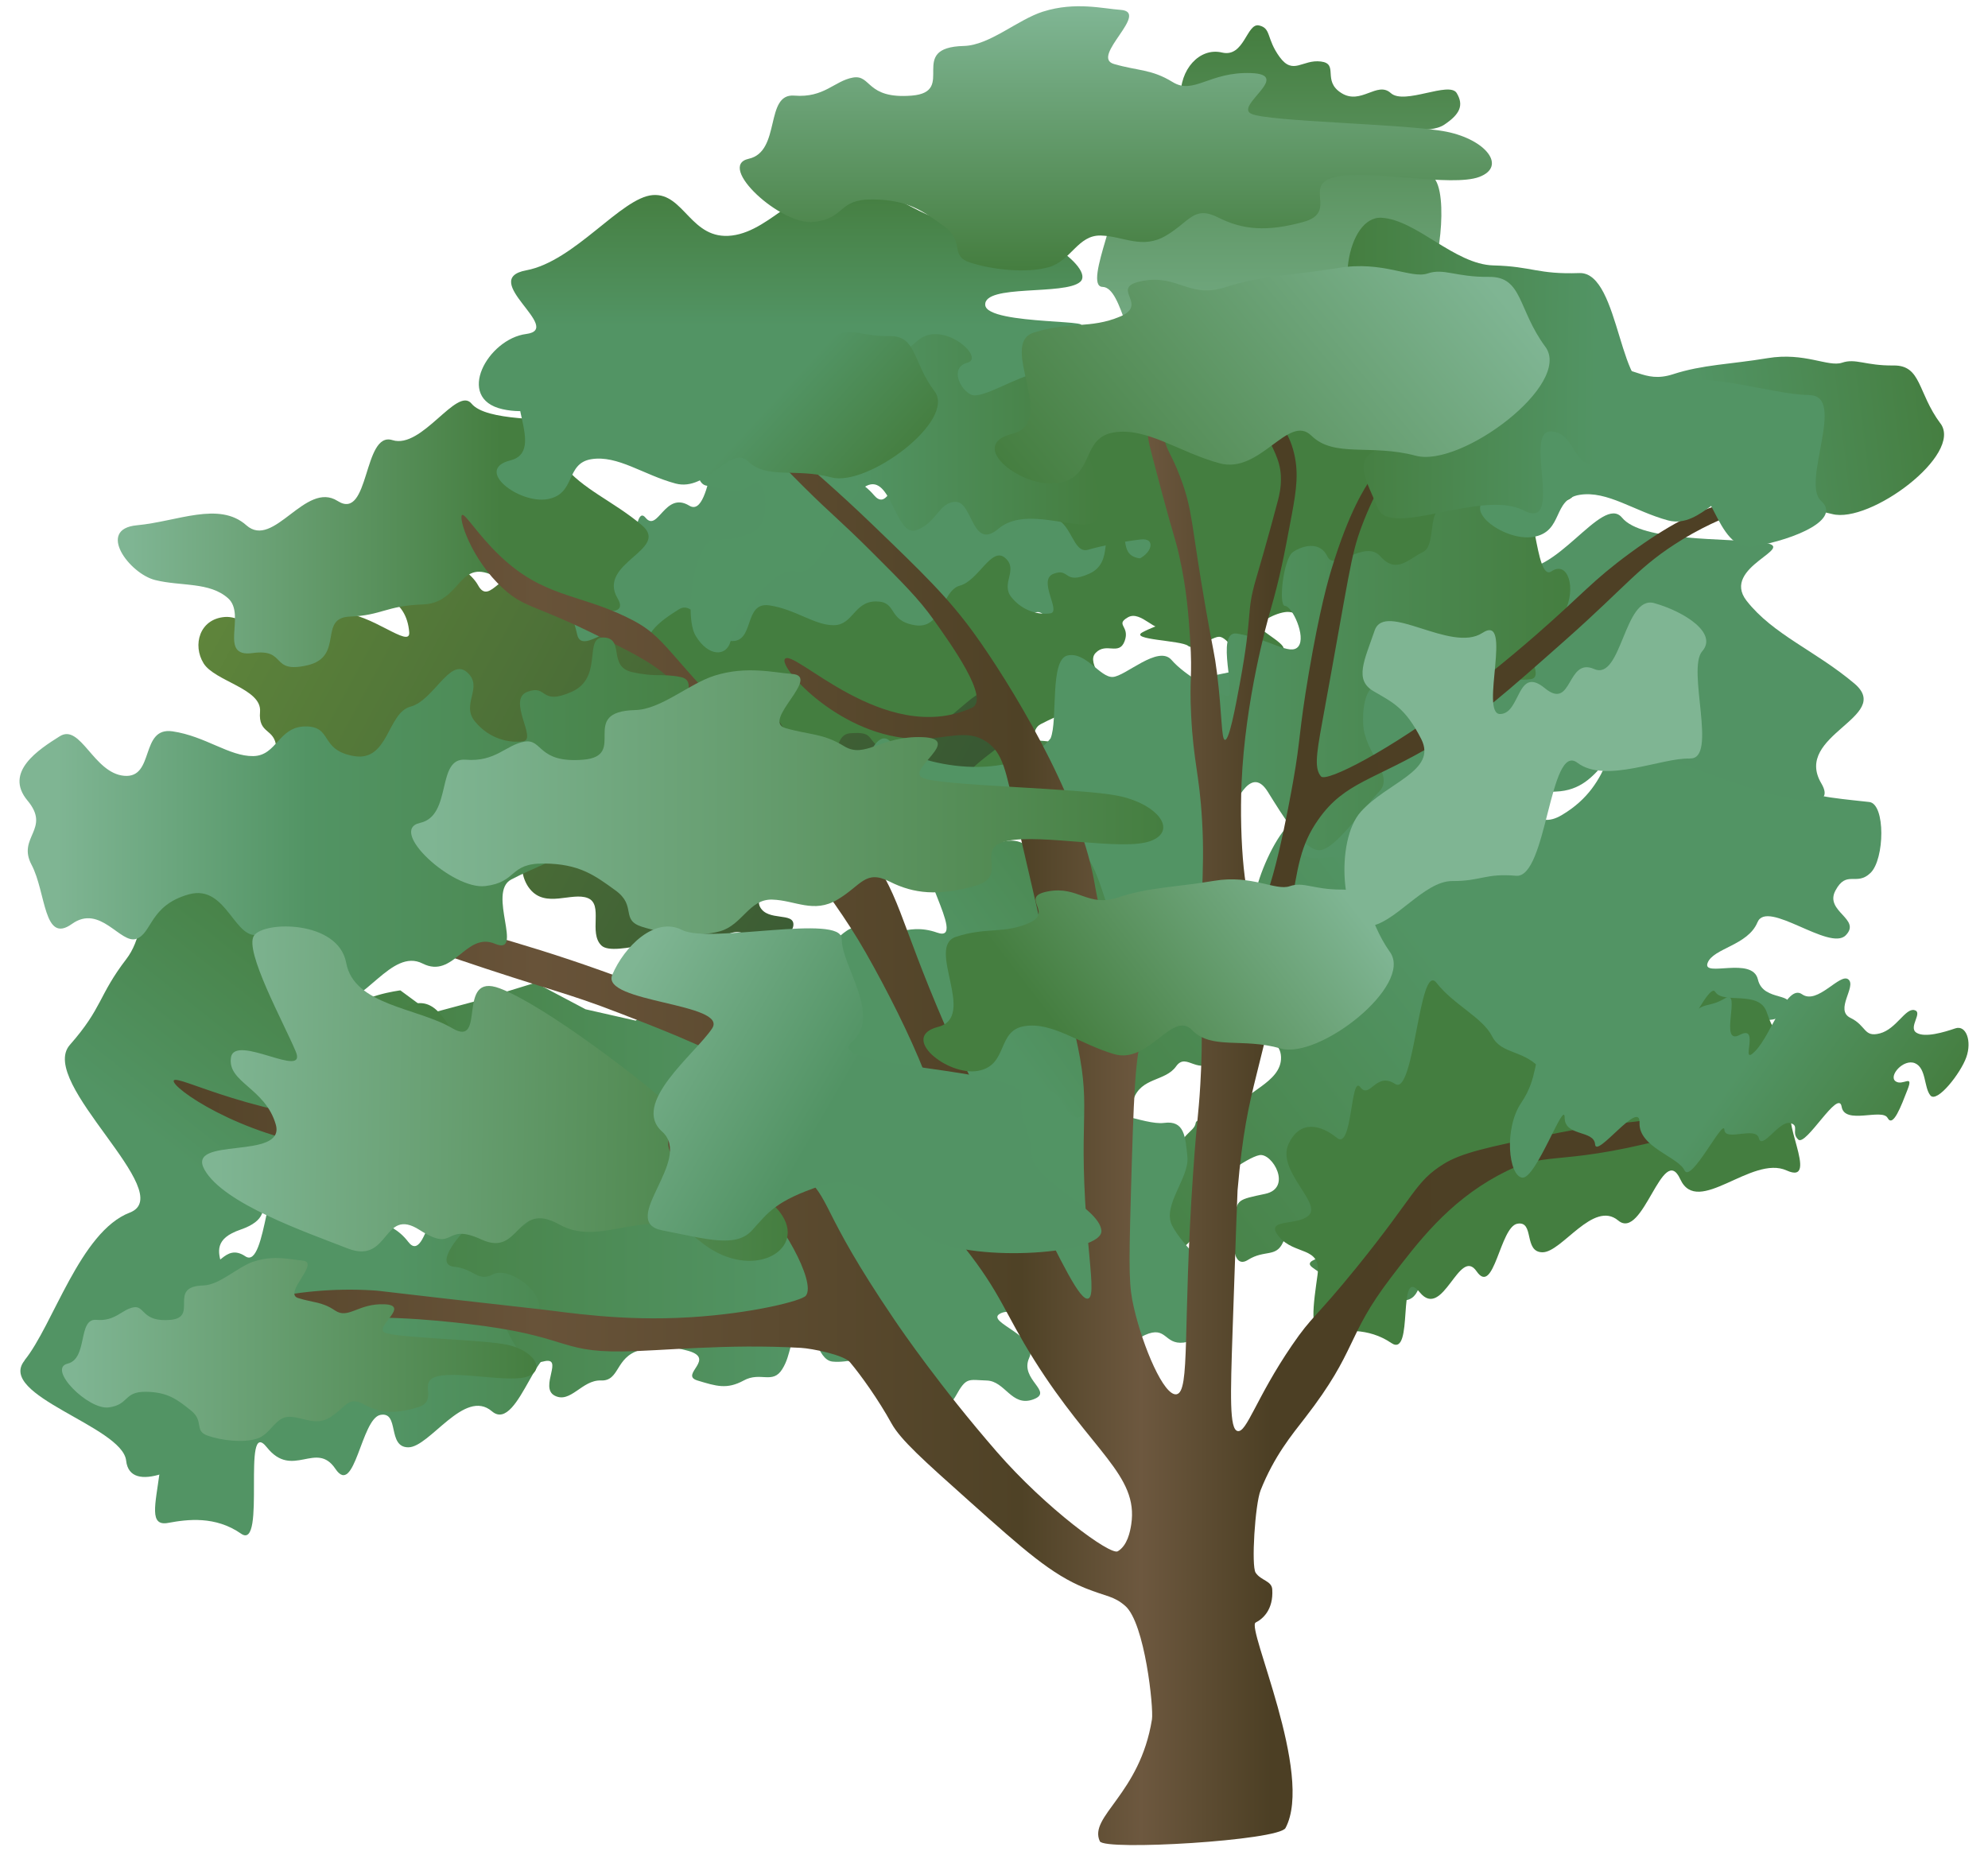
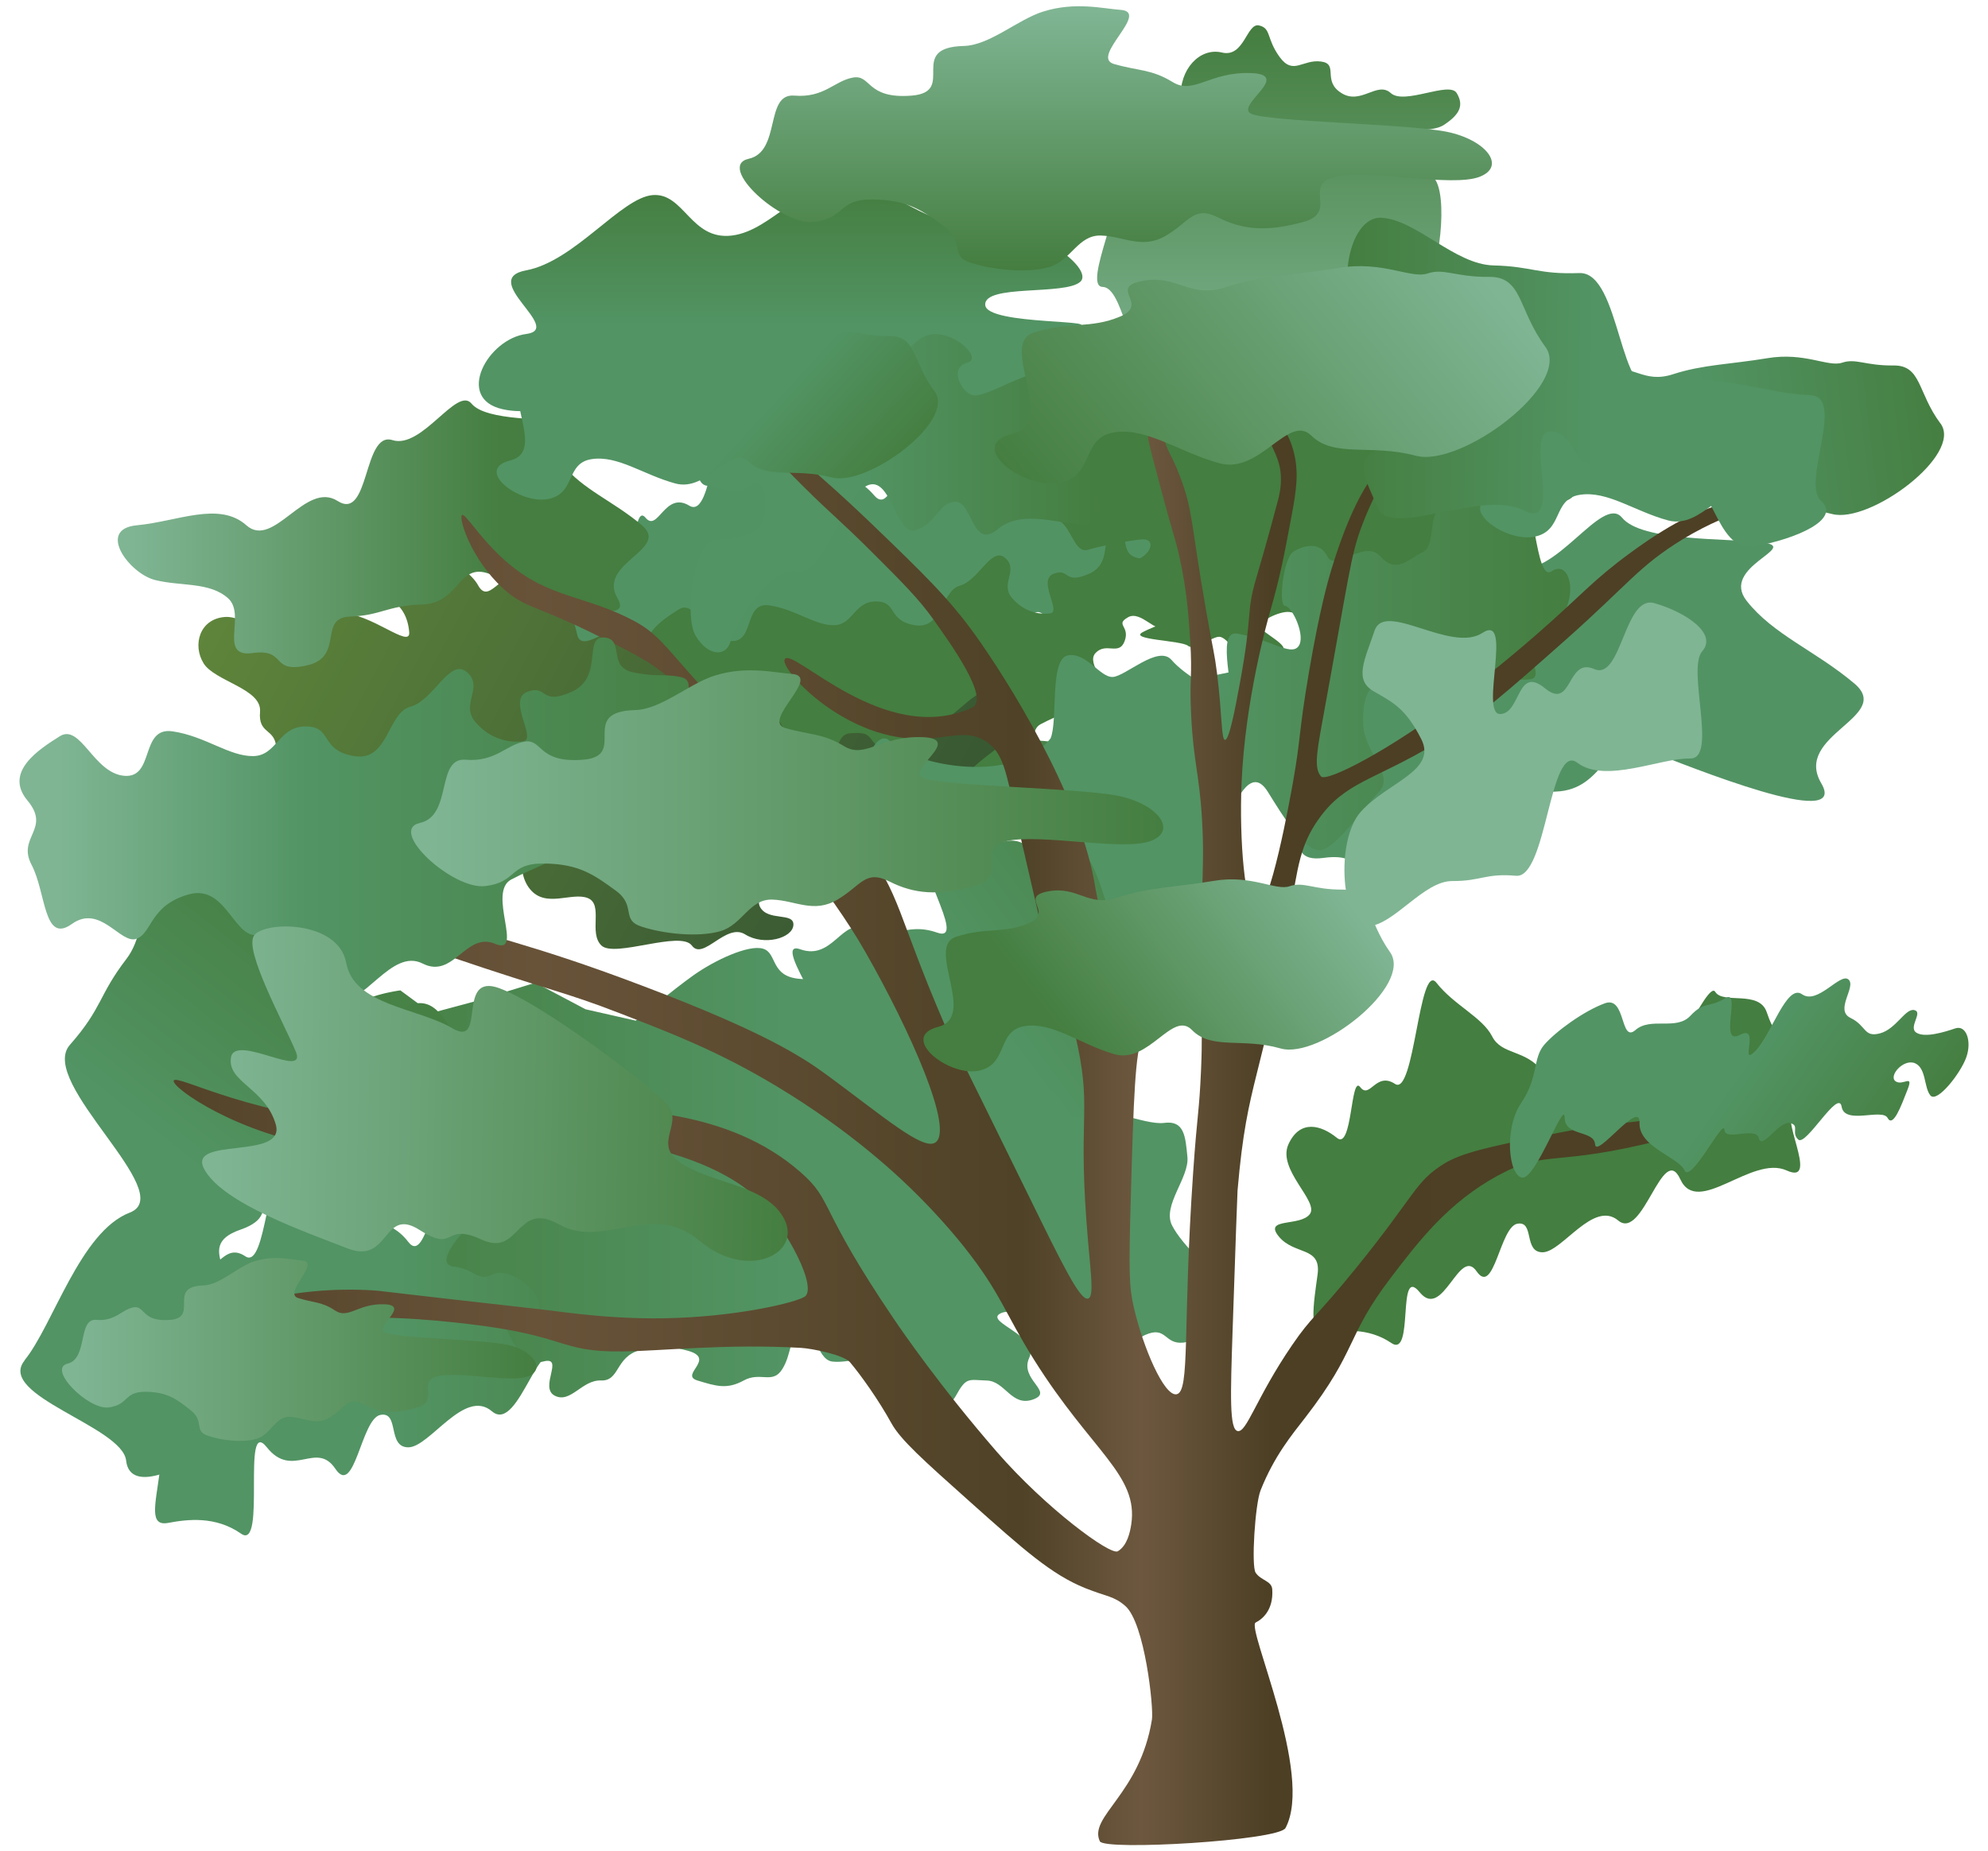
<svg xmlns="http://www.w3.org/2000/svg" xmlns:ns1="https://ian.umces.edu/media-library/" x="0px" y="0px" width="510px" height="475px" viewBox="0 0 510 475" xml:space="preserve">
  <title>Quercus bicolor (Swamp White Oak)</title>
  <desc>
    <ns1:title>Quercus bicolor (Swamp White Oak)</ns1:title>
    <ns1:descr>
      <p>An illustration of a Swamp White Oak (Quercus bicolor).</p>
    </ns1:descr>
    <ns1:scene>
      <ns1:contains>symbol, vector, oak, quercus, bicolor, swamp, white, oak, tree, fagaceae, plantae</ns1:contains>
      <ns1:when>2022-02-09</ns1:when>
    </ns1:scene>
  </desc>
  <linearGradient id="ian_symbols_765876776c1ee134a535c7b67215d22c" gradientUnits="userSpaceOnUse" x1="1116.206" y1="2011.337" x2="1559.073" y2="2011.337" gradientTransform="matrix(-0.417 0.324 -0.318 -0.41 1567.439 646.2)">
    <stop offset="0.482" style="stop-color:#529464" />
    <stop offset="1" style="stop-color:#457E40" />
  </linearGradient>
-   <path fill="url(#ian_symbols_765876776c1ee134a535c7b67215d22c)" d="M269.78,297.08c-3.89,2.78-11.15-2.87-11.46-8.33c-0.32-5.47,7.37-13.09,7.37-13.09l9.83-0.25 l6.81-8.97l9.54-13.55l14.34-2.5l11.96-5.58c0,0,2.71-12.11,4.59-18.32c1.87-6.2,6.24-14.87,9.92-16.29 c3.66-1.42,5.85,4.79,12.58,0.08c6.74-4.73,9.45,0.51,17.29-3.57c7.83-4.06,5.63-12.22,10.49-15.52c4.86-3.3,10.7,7.13,15.61,8.8 c4.9,1.68-7.64,4.58-2.14,5.35c5.51,0.76,7.34,7.84,14.19,3.76c6.86-4.08,9.65-9.21,11.7-14c2.05-4.76,9.88,3.8,11.4-1.46 c1.52-5.24,13.97-7.48,17.61-11.19c3.66-3.7,6.41-0.59,10.06,3.27c3.65,3.87,2.5,13.78,7.59,16.26c5.12,2.47,16.29,3.28,20.49,3.79 c4.18,0.51,3.94,14.68,0.31,18.19c-3.61,3.51-6.12-0.87-9,4.53c-2.88,5.4,6.8,7.27,2.63,11.49c-4.15,4.19-20.16-9.34-22.63-3.35 c-2.47,5.98-11.41,6.64-12.8,10.45c-1.4,3.82,11.51-1.82,12.91,4.22c1.4,6.04,10.48,2.88,7.33,7.84c-3.16,4.96-8.52,0.64-12.36,3.44 c-3.83,2.78-4.73,2.43-3.87,7.93c0.86,5.49-4.53,6.25-10.17,7.89c-5.65,1.63-3.67-6.03-9.27-3.88c-5.6,2.13-7.29,6.23-10.95,8.49 c-3.65,2.25-9.59-5.19-11.03-1.3c-1.43,3.9,1.57,6.04,2.04,10.72c0.49,4.68-4.07,3.86-6.03,8.37c-1.96,4.5-4.67,5.48-9.38,7.28 c-4.72,1.79,0.75-7.86-7.11-4.32c-7.85,3.53-5.53,1.99-9.38,7.27c-3.85,5.29,0.9,9.37-3.06,12.21c-3.96,2.82-2.48,9.53-6.99,10.35 c-4.52,0.83-4.17-9.75-7.71-5.09c-3.55,4.67-12.6-0.5-16.35-3.31c-3.75-2.81,9.72-2.72,7.23-6.83c-2.49-4.11-12.94-3.63-14.76,0.36 c-1.8,4-4.71,1.83-9,4.53c-4.31,2.71-4.09-6.25-3.43-10.87c0.67-4.61,0.75-4.58,7.83-6.07c7.07-1.49,1.86-10.57-1.45-9.94 c-3.3,0.62-11.88,7.07-14.67,10.15c-2.8,3.07,0.85,4.31-2.09,10.22c-2.95,5.93-8.31,3.59-13.11,8.94c-4.8,5.34-8.97-4.67-12.39-1.46 c-3.44,3.21-8.31-3.4-8.53-9.38c-0.22-5.98,6.04-1.77,7.04-5.46c0.99-3.69,9.26,1.52,12.55-4.8c3.29-6.34,11.67-3.66,10.96-8.5 c-0.73-4.84,3.58-5.59,3.87-7.92c0.29-2.32,10.32,0.7,10.99-3.6c0.66-4.31,11.18-6.63,10.91-13.39c-0.26-6.75-10.96-5.08-16.12,0.2 c-5.16,5.29-8.03-1.69-10.8,2.23c-2.78,3.92-8.97,2.75-10.94,8.48c-2,5.74-9.02,1.86-12.56,4.82c-3.5,2.92-4.46,7.37-8.35,10.16 L269.78,297.08z" />
  <linearGradient id="ian_symbols_6195dc710ef50d143d425a0b658bafac" gradientUnits="userSpaceOnUse" x1="1072.88" y1="2169.031" x2="1072.88" y2="2639.013" gradientTransform="matrix(0.199 0 0 -0.145 -13.35 431.068)">
    <stop offset="0.482" style="stop-color:#529464" />
    <stop offset="1" style="stop-color:#457E40" />
  </linearGradient>
  <path fill="url(#ian_symbols_6195dc710ef50d143d425a0b658bafac)" d="M134.99,69.36c12.47-2.33,24.39-18.7,32.48-19.31c8.07-0.61,9.76,11.69,20.32,10.38 c10.49-1.29,18.28-14.73,30.43-13.34c12.18,1.37,19.41,11.57,32.5,10.38c13.1-1.18,30.33,11.32,26.4,14.84 c-3.94,3.53-24.74,0.53-24.37,5.94c0.37,5.41,33.61,3.53,22.34,5.95c-11.27,2.39,9.81,20.54-4.05,19.31 c-13.89-1.27-5.44,11.3-24.37,11.87c-18.98,0.55-2.74-17.62-12.19-17.82c-9.43-0.22-11.16,11.2-26.39,10.39 c-15.25-0.81-2.64-12.21-16.26-13.37c-13.64-1.14-16.52,5.16-30.45,4.45c-13.92-0.7-20.3,8.68-32.48,5.95 c-12.23-2.75-3.76-18.03,6.09-19.29c9.85-1.28-12.46-14.05,0.04-16.34L134.99,69.36z" />
  <path fill="#529364" d="M303.38,118.06c5.74,7.75,9.68,21.39,2.81,20.52c-6.89-0.87,4,17.57-7.3,12.84 c-11.31-4.73-24.06,19.94-29.85,8.27c-5.8-11.65-11.68,19.29-19.78,13.02c-8.11-6.27-17.97,10.06-24.21,10.15 c-6.23,0.09-2.65-9.76-8.24-8.68c-5.6,1.06-7.16,22.63-12.9,14.88c-5.73-7.75-12.42,3.12-20.06-5.59c-7.61-8.69,0.42,28.4-7.13,23.6 c-7.57-4.77-15.67-3.67-21.28-2.62c-5.6,1.07-3.81-4.84-2.69-13.64c1.12-8.84-7.58-5.77-12.67-11.57c-5.07-5.81,6.83-3.05,9.89-7.01 c3.06-3.97-10.82-13.55-7.19-21.44c3.63-7.88,10.44-12.04,15.49-8.21c5.05,3.83,4.15-13.61,7.34-9.75 c3.18,3.88,4.93-6.92,11.22-3.09c6.3,3.81,5.85-25.55,11.57-18.8c5.71,6.77,16.23-0.24,19.43,5.6c3.21,5.82,10.68,3.76,16.39,10.52 c5.73,6.77,7.2-19.69,13.53-13.92c6.33,5.79,21.91,3.6,23.88,10.43c1.98,6.83,15.23-25.7,17.78-21.81 c2.56,3.87,8.82,4.77,11.41,11.57c2.59,6.85,6.81-2.98,12.55,4.75L303.38,118.06z" />
  <path fill="#447E40" d="M410.06,97.13c3.2-1.42,3.09-4.92,3.09-4.92l-4.91-6.97l-13.72,2.17l-9.64,2.34l3.08-4.92l-0.29-5.34 c0,0-3.3-2.35-6.93-1.35c-3.63,1.01-6.12,2.14-9.67,4.54c-3.53,2.39-6.25,2.17-10,3.56c-3.75,1.4-5.77-2.04-11.05,0.66 c-5.28,2.7-15.53,2.92-19.3,6.87c-3.76,3.95-12.57,5.09-17.33,5.63c-4.76,0.54-5.16-3.96-9.59-2.03c-4.42,1.92-8.71,3.93-12.2,8.7 c-3.5,4.78-14.35,4.52-16.3,8.54c-1.93,4-6.23,4.77-3.99,6.87c2.23,2.1-6.64,11.22-1.56,11.46c5.1,0.23,5.35,9.25,9.33,8.12 c3.99-1.13,9.5-2.19,13.56-2.65c4.06-0.47,2.92,3.84-1.3,5.36c-4.23,1.54-6.68,7.22-5.62,9.1c1.05,1.88,7.46,0.53,9.6-0.16 c2.15-0.68,0.65,2.26,5.16,0.89c4.5-1.37,5.35,1.93,3.7,3.59c-1.66,1.66-7.57,3.11-11.09,5.04c-3.53,1.93,9.92,2.05,11.7,3.47 c1.77,1.41,6.08-2.4,8.03-2.32c1.96,0.08,4.55,4.62,6.16,5.98c1.62,1.37,6.6-1.39,9.64-2.35c3.05-0.95-5.22-4.93-5.45-6.23 c-0.23-1.31,4.93-3.99,7.52-3.77c2.6,0.22,5.05,2.91,7.11,1.83c2.05-1.08,4.18-4.12,3.62-5.66c-0.56-1.53,1.77-2.9,4.31-3.71 c2.55-0.82,1.78,5.17,6.2,3.79c4.41-1.37,8.41-0.59,11.21-0.17c2.79,0.41,4.17-0.74,6.43-2.29c2.27-1.56-0.88-3.7,1.66-4.41 c2.54-0.71,5.61,0.78,7.09,1.83c1.49,1.05,1.76,0.3,4.13-2.01c2.35-2.31-0.78-9.63-3.1-8.71c-2.33,0.92-5.75,0.46-3.72-1.39 c2.03-1.86,4.41-1.48,7.67-1.1c3.25,0.38,8.5-2.41,10.72-3.82c2.21-1.4,0.49-4.69,2.19-5.15c1.71-0.46,3.56,3,5.67,2.35 c2.11-0.65,2.6-2.87,4.31-3.72c1.71-0.85,0.04-6.04-3.5-5.3c-3.54,0.75-5.05,2.29-5.35,0.82c-0.28-1.48,3.85-3.81,5.24-5.68 c1.38-1.86,9.53-2.73,11.78-3.11c2.25-0.37,5.5-7.92,1.68-6.59c-3.82,1.33-1.06-4.41-4.93-4.78c-3.85-0.38-13.8,2.67-17.13,3.92 c-3.32,1.25-1.15,2.92-4.14,4.2c-2.98,1.28-7.07,1.18-10.7,1.63c-3.64,0.46-1.71-4.8-6.18-3.8c-4.49,1.01-3.9-0.25-6.58-0.38 c-2.68-0.13,4.4-1.55,7.15-2.55c2.75-0.99-1.23-3.96,2.2-5.14c3.43-1.18,6.04,0.42,8.52,1.32c2.48,0.9,5.8-0.58,8.39-1.35 c2.57-0.77,0.71-2.25,3.59-3.46c2.89-1.22,1.09,3.12,5.5,1.85c4.43-1.25,5.16,2.27,8.36,0.86L410.06,97.13z" />
  <linearGradient id="ian_symbols_398f25bd58f07a944dd377196c491825" gradientUnits="userSpaceOnUse" x1="1074.653" y1="1001.17" x2="1309.378" y2="1001.17" gradientTransform="matrix(0.644 0 0 -1.082 -663.173 1428.16)">
    <stop offset="0.482" style="stop-color:#529464" />
    <stop offset="1" style="stop-color:#457E40" />
  </linearGradient>
  <path fill="url(#ian_symbols_398f25bd58f07a944dd377196c491825)" d="M174.59,311.27c4.96,7.39,8.25,20.34,2.2,19.4c-6.05-0.92,3.31,16.63-6.6,12.02 c-9.9-4.63-21.44,18.47-26.4,7.4c-4.96-11.09-10.54,18.05-17.59,12.01c-7.05-6.04-15.96,9.24-21.45,9.24 c-5.49,0-2.19-9.24-7.15-8.32c-4.95,0.92-6.6,21.24-11.55,13.85c-4.94-7.38-10.99,2.77-17.6-5.54c-6.6-8.32,0,26.79-6.6,22.17 c-6.59-4.6-13.75-3.69-18.7-2.77c-4.95,0.94-3.3-4.61-2.2-12.93c1.1-8.32-6.6-5.55-11-11.09c-4.4-5.56,6.05-2.78,8.8-6.48 c2.75-3.69-9.34-12.95-6.04-20.34c3.29-7.38,9.35-5.53,13.75-1.85c4.4,3.7,3.84-18.47,6.59-14.79c2.75,3.7,4.41-4.62,9.9-0.91 c5.5,3.69,5.51-25.88,10.46-19.42c4.94,6.47,14.3,0.02,17.04,5.57c2.75,5.53,9.36,3.69,14.29,10.15c4.95,6.47,6.6-18.47,12.1-12.93 c5.5,5.54,19.25,3.69,20.9,10.16c1.65,6.48,13.75-24.02,15.94-20.33c2.21,3.7,7.69,4.63,9.9,11.09c2.21,6.5,6.07-2.75,11.01,4.65 L174.59,311.27z" />
  <path fill="#447E40" d="M458.93,268.33c4.49,6.52,7.47,17.94,1.99,17.11c-5.48-0.81,6.39,18.93-2.57,14.87 c-8.96-4.08-22.8,12.02-27.29,2.25c-4.49-9.78-9.54,15.92-15.92,10.59c-6.38-5.33-14.44,8.15-19.41,8.15 c-4.97,0-1.99-8.15-6.47-7.33c-4.48,0.81-5.97,18.73-10.45,12.22c-4.47-6.51-8.62,12.7-14.6,5.37c-5.97-7.33-1.32,17.09-7.29,13.01 c-5.97-4.05-12.44-3.26-16.92-2.44c-4.48,0.83-2.99-7.78-1.99-15.12c1-7.33-5.97-4.89-9.96-9.78c-3.98-4.9,5.47-2.45,7.96-5.71 c2.49-3.25-8.45-11.42-5.47-17.94c2.98-6.51,8.46-4.88,12.44-1.63c3.98,3.27,3.48-16.29,5.96-13.04c2.49,3.26,3.99-4.07,8.96-0.8 c4.98,3.26,6.15-31.64,10.62-25.94c4.47,5.71,11.78,8.83,14.27,13.73c2.49,4.87,8.47,3.25,12.94,8.95 c4.48,5.71,5.98-16.29,10.95-11.41c4.98,4.89,17.42,3.25,18.91,8.96c1.49,5.71,12.44-21.19,14.43-17.93c2,3.27,11.21-0.52,13.2,5.18 c2,5.74,1.25,2.18,5.72,8.7L458.93,268.33z" />
  <linearGradient id="ian_symbols_f1e6ed21facc8ad40d8b74cbc0b39a29" gradientUnits="userSpaceOnUse" x1="922.852" y1="1762.151" x2="1189.286" y2="1743.307" gradientTransform="matrix(0.423 -0.333 -0.677 -0.861 997.964 2123.48)">
    <stop offset="0.482" style="stop-color:#529464" />
    <stop offset="1" style="stop-color:#457E40" />
  </linearGradient>
  <path fill="url(#ian_symbols_f1e6ed21facc8ad40d8b74cbc0b39a29)" d="M288.02,190.84c9.08,3.83,20.92,13.73,15.66,16.48c-5.25,2.77,14.5,13.29,3.67,14.97 c-10.84,1.66-2.94,29.72-14.68,22.52c-11.75-7.22,5.02,22.83-4.68,21.5c-9.7-1.32-5.43,17.99-9.59,21.27 c-4.17,3.28-8.34-7.16-11.43-3.37c-3.09,3.81,10.33,23.42,1.24,19.6c-9.09-3.82-6.33,9.12-17.34,5.42 c-11.01-3.7,19.32,24.57,11,24.28c-8.34-0.32-13.1,4.78-16.18,8.59c-3.09,3.8-5.83-2.27-10.99-10.55c-5.18-8.29-9-1.14-16.34-3.61 c-7.35-2.47,2.58-6.14,2-11.18c-0.57-5.02-16.41-6.28-19.25-15.04c-2.83-8.75,3.09-10.65,9.09-9.88c6,0.75-13.48-22.32-8.74-20.57 c4.76,1.75,3.09-3.8,9.93-3.68c6.83,0.13-14.49-27-6.08-24.03c8.43,3,10.84-8.52,16.93-5.07c6.08,3.45,9.75-2.17,18.17,0.79 c8.42,2.99-8.34-20.88-0.16-19.06c8.16,1.8,17.27-8.08,23.17-3.14c5.92,4.94-6.9-30.23-2.57-28.14c4.33,2.07,9.15-0.36,15.5,4.25 c6.32,4.62,2.57-6.15,11.65-2.31L288.02,190.84z" />
  <path fill="#529364" d="M305.42,194.58c-9.01-2.23-20.63-17.84-6.39-19.17c14.22-1.32,28.75-8.5,38.31,0 c9.58,8.53,20.66-15.71,31.95-8.5c11.29,7.18,8.81-24.55,19.16-21.31c10.35,3.28,22.56-18.97,27.67-12.78 c5.12,6.22,26.6,5.17,36.2,6.39c9.58,1.25-11.07,6.15-4.26,14.92c6.85,8.74,17.65,12.78,27.71,21.28 c9.98,8.53-15.84,13.17-8.54,25.56c7.3,12.41-33.6-4.2-44.72-8.5c-11.12-4.33-10.49,10.18-23.42,10.63 c-12.91,0.45-14.34,3.85-25.55,4.25c-11.25,0.41-1.76,14.03-14.89,17.05c-13.14,3.01-6.96-5.96-19.16-4.28 c-12.21,1.66-2.05-13.35-8.53-19.16C324.46,195.16,314.39,196.84,305.42,194.58L305.42,194.58z" />
  <path fill="#447E40" d="M317.53,156.36c2.85,2.66-1.9,4.88-5.8,7.11c-3.91,2.22-11.7-5.65-13.26-3.05 c-1.55,2.59-5.76-3.99-9.12-2.03c-3.37,1.95,0.59,2.2-0.83,6.08c-1.44,3.89-4.74,0.2-7.45,3.05c-2.72,2.85,4.35,8.12,0,11.17 c-4.36,3.05-9.1,4.49-14.1,7.11c-5,2.64,2.75,15.76-3.32,13.21c-6.04-2.55-8.48,7.32-14.9,4.06c-6.43-3.25-12.03,8.81-18.24,8.12 c-6.21-0.69-9.43-16.37-14.92-14.22c-5.48,2.16-6.88-10.38-14.92-8.12c-8.04,2.26-7.51,8-10.77,9.14 c-3.26,1.14-7.42-7.24-13.26-3.05c-5.84,4.19-5.28-6.5-8.28-12.19c-3.01-5.69,4.07-7.33-0.83-13.2c-4.9-5.88,2.34-10.51,6.63-13.21 c4.3-2.71,6.95,7.58,13.26,8.12c6.32,0.55,3.2-10.12,9.94-9.14c6.75,1,11.66,5.17,16.59,5.09c4.91-0.08,5.17-6.1,10.77-6.1 c5.6,0,2.82,4.88,9.94,6.1c7.13,1.2,6.81-8.87,11.6-10.16c4.79-1.28,8.08-10.14,11.6-7.1c3.53,3.05-1.3,6.57,1.66,10.15 c2.95,3.6,7.05,4.49,9.94,4.07c2.89-0.43-3.4-8.57,0.83-10.16c4.23-1.59,2.5,2.93,9.12,0c6.63-2.93,2.32-11.38,6.63-11.17 c4.33,0.22,0.74,5.98,5.8,7.12c5.08,1.12,6.09,0.23,9.95,1.01c3.86,0.79-0.53,5.43,2.48,8.13c3.01,2.69,10.4,1.42,13.26,4.07 L317.53,156.36z" />
  <linearGradient id="ian_symbols_054d8deef48300c4d1052b4b530a9dd9" gradientUnits="userSpaceOnUse" x1="2515.059" y1="47.945" x2="3207.182" y2="47.945" gradientTransform="matrix(-0.256 -0.139 -0.157 0.29 891.836 571.824)">
    <stop offset="0" style="stop-color:#375732" />
    <stop offset="0.307" style="stop-color:#416235" />
    <stop offset="0.91" style="stop-color:#5A803A" />
    <stop offset="1" style="stop-color:#5F853B" />
  </linearGradient>
  <path fill="url(#ian_symbols_054d8deef48300c4d1052b4b530a9dd9)" d="M52.23,170.19c-2.89-4.67-1.06-11.38,5.44-11.89c6.51-0.53,15.5,10.12,21.24,9.22 c5.72-0.91,0.97-10.08,8.54-10.2c7.6-0.1,17.85,9.26,17.53,4.92c-0.33-4.34-2.37-7.03-4.64-8.21c-2.26-1.18,2.9-3.88-1.52-6.52 c-4.4-2.65-5.93-0.74-6.06-5.56c-0.12-4.82-4.43-7.61,4.12-5.76c8.55,1.85,22.65,8.28,25.75,13.95c3.09,5.67,6.3-5.32,13.66-2.87 c7.34,2.46,10.48,9.68,11.77,15.51c1.3,5.83,10.78-5.45,12.54,1.07c1.76,6.53,18.43,9.03,20.71,15.78 c2.27,6.75,9.26,0.87,14.87,2.36c5.6,1.47,6.4,12.7,10.39,12.47c4.01-0.22,3.41,10.43,6.81,11.67c3.39,1.23-2-17.52,4.69-18 c6.7-0.48,3.64,1.57,9.36,5.07c5.73,3.5,4.57-8.73,9.94-7.17c5.37,1.58,11.73-9.28,17.01-9.04c5.29,0.24,3.38,3.83,5.42,8.64 c2.02,4.8-12.89,10.15-12.68,15.95c0.2,5.8,5.53,4.96,6.19,9.05c0.66,4.1-6.37,13.54-12.33,11.58c-5.95-1.96-13.94-2.7-17.51-4.92 c-3.57-2.23-1.28,11.15-5.56,8.41c-4.27-2.75-12.34-1.69-14.22-5.42c-1.87-3.73-10.75,8.56-8.72,12.4c2.02,3.81,8.76,1.27,8.57,4.64 c-0.17,3.37-7.52,5.46-12.39,2.41c-4.9-3.05-10.76,6.84-13.66,2.87c-2.92-3.97-19.84,3.22-23.2-0.01c-3.37-3.24,0.6-10.53-3.5-12.17 c-4.1-1.64-10.82,2.71-14.87-2.35c-4.06-5.06-0.55-12.76-4.89-15.19c-4.31-2.44-11.01,5.61-13.96,1.55 c-2.95-4.05-10.06,1.7-14.26,0.27c-4.21-1.45-5.63-7.89-4.29-12.6c1.35-4.7-6.68-5.7-10.92-5.92c-4.24-0.21-6,11.52-9.63,8.48 c-3.63-3.05-8.26,7.43-12.28,5.9c-4.02-1.53,5.62-13.91,5.18-18.87c-0.43-4.97-4.66-3.22-4.16-9.1c0.49-5.9-11.59-7.76-14.49-12.41 L52.23,170.19z" />
  <linearGradient id="ian_symbols_d97e37a7f3f7e334095c08cf3a7c4ec2" gradientUnits="userSpaceOnUse" x1="218.837" y1="2075.751" x2="902.789" y2="2075.751" gradientTransform="matrix(0.199 0 0 -0.199 -13.35 550.222)">
    <stop offset="0.026" style="stop-color:#7FB593" />
    <stop offset="0.723" style="stop-color:#457E40" />
  </linearGradient>
  <path fill="url(#ian_symbols_d97e37a7f3f7e334095c08cf3a7c4ec2)" d="M39.8,148.82c-6.61-1.64-15.13-13.08-4.68-14.05c10.42-0.97,21.07-6.23,28.08,0 c7.02,6.25,15.14-11.52,23.42-6.23c8.27,5.27,6.46-18,14.05-15.62c7.59,2.4,16.54-13.91,20.29-9.37c3.75,4.56,19.5,3.79,26.54,4.68 c7.03,0.92-8.12,4.51-3.12,10.94c5.02,6.41,12.94,9.37,20.31,15.6c7.32,6.25-11.61,9.65-6.26,18.74c5.35,9.1-24.63-3.08-32.78-6.23 c-8.15-3.17-7.69,7.46-17.17,7.8c-9.46,0.33-10.51,2.82-18.73,3.12c-8.25,0.3-1.29,10.29-10.92,12.5c-9.63,2.2-5.1-4.37-14.05-3.14 c-8.95,1.21-1.5-9.79-6.25-14.05C53.76,149.24,46.38,150.47,39.8,148.82L39.8,148.82z" />
  <linearGradient id="ian_symbols_802e2c898cb064e44debae4248225d37" gradientUnits="userSpaceOnUse" x1="1422.263" y1="1616.073" x2="1865.13" y2="1616.073" gradientTransform="matrix(-0.528 0 0 -0.518 1065.91 1139.733)">
    <stop offset="0.482" style="stop-color:#529464" />
    <stop offset="1" style="stop-color:#457E40" />
  </linearGradient>
  <path fill="url(#ian_symbols_802e2c898cb064e44debae4248225d37)" d="M92.81,273.54c-4.78-0.19-7.05-9.1-3.95-13.61c3.1-4.52,13.85-5.83,13.85-5.83l7.92,5.83l10.88-2.92 l15.84-4.87l12.87,6.81l12.87,2.92c0,0,9.56-7.91,14.85-11.67c5.28-3.75,14.04-7.92,17.82-6.79c3.77,1.12,1.69,7.38,9.89,7.77 c8.22,0.4,7.15,6.19,15.85,7.77c8.67,1.59,11.94-6.21,17.8-5.83c5.87,0.37,4.08,12.19,6.94,16.52c2.84,4.33-8.84-1.06-4.96,2.92 c3.89,3.98,0.99,10.69,8.91,11.66c7.92,0.98,13.27-1.37,17.82-3.89c4.53-2.51,5.48,9.06,9.9,5.83c4.41-3.21,15.63,2.65,20.77,1.94 c5.16-0.68,5.43,3.46,5.94,8.75c0.51,5.3-6.47,12.42-3.97,17.5c2.53,5.09,10.86,12.57,13.87,15.55c2.99,2.97-5.88,14.01-10.9,14.57 c-5,0.56-4.3-4.44-9.89-1.94c-5.59,2.5,0.92,9.91-4.96,10.69c-5.85,0.77-10.21-19.73-15.83-16.52c-5.61,3.21-13.08-1.74-16.52,0.42 c-3.45,2.16,10.21,5.62,7.62,11.25c-2.6,5.63,6.52,8.7,0.99,10.69c-5.54,1.98-7.13-4.71-11.88-4.86c-4.73-0.15-5.23-0.98-7.92,3.89 c-2.68,4.87-7.41,2.16-12.87,0c-5.46-2.17,0.79-7.01-4.94-8.75c-5.73-1.74-9.58,0.45-13.86,0c-4.27-0.46-4.4-9.98-7.92-7.79 c-3.52,2.21-2.46,5.73-4.95,9.72c-2.48,4-5.58,0.56-9.89,2.92c-4.31,2.35-7.04,1.47-11.88,0c-4.83-1.48,5.41-5.75-2.98-7.77 c-8.37-2.02-5.59-1.82-11.87,0c-6.28,1.82-5.04,7.96-9.9,7.77c-4.85-0.2-7.8,6.01-11.87,3.89c-4.08-2.12,2.68-10.26-2.97-8.75 c-5.66,1.51-9.65-8.12-10.89-12.64c-1.24-4.52,9.35,3.81,9.9-0.97c0.55-4.78-8.01-10.8-11.88-8.76c-3.87,2.06-4.84-1.45-9.89-1.94 c-5.06-0.5,0.59-7.45,3.95-10.69c3.36-3.23,3.4-3.16,9.91,0c6.5,3.15,7.94-7.21,4.94-8.75c-2.99-1.53-13.72-1.69-17.82-0.97 c-4.1,0.71-1.97,3.93-7.92,6.8c-5.96,2.88-8.76-2.26-15.84-0.97c-7.07,1.28-4.22-9.19-8.9-8.75c-4.69,0.43-4.48-7.78-0.99-12.64 c3.49-4.86,5.86,2.31,8.91,0c3.05-2.31,6.38,6.87,12.86,3.89c6.49-3,11.46,4.26,13.87,0c2.39-4.27,6.25-2.22,7.91-3.89 c1.65-1.66,7.73,6.87,10.89,3.89c3.16-3,12.89,1.61,16.83-3.89c3.93-5.49-5.55-10.73-12.86-9.71c-7.32,1.02-5.31-6.25-9.9-4.86 c-4.6,1.39-8.78-3.32-13.85,0c-5.1,3.32-8.27-4.06-12.88-3.89c-4.56,0.16-8.04,3.09-12.82,2.91L92.81,273.54z" />
  <linearGradient id="ian_symbols_b7ec01f3ac36def4419930d985b66c81" gradientUnits="userSpaceOnUse" x1="-79.853" y1="1450.083" x2="330.847" y2="1450.083" gradientTransform="matrix(0.222 -0.282 -0.317 -0.25 477.745 691.475)">
    <stop offset="0.482" style="stop-color:#529464" />
    <stop offset="1" style="stop-color:#457E40" />
  </linearGradient>
  <path fill="url(#ian_symbols_b7ec01f3ac36def4419930d985b66c81)" d="M6.27,349.04c7.35-9,14.27-33.04,27.02-37.92c12.72-4.9-23.8-33.4-15.37-43.03 c8.44-9.58,7.27-12.61,14.5-22.04c7.24-9.41,2.62-28.08,8.78-36.87c6.16-8.77,31.48,6.12,32.89,20.8 c1.39,14.66-8.05,33.42,4.62,34.57c12.65,1.09,17.14-2.02,25.03-6.06c7.88-4,10.53,3.29,16.09,12.69 c5.55,9.42-25.32,20.51-27.57,34.96c-2.23,14.45-21.32-17.44-26.45-10.57c-5.1,6.88,9.13,15.35-4.14,19.93 c-13.22,4.53,3.06,13.47-7.13,20.11c-10.22,6.6,12.71,24.92,2.85,33.12c-9.89,8.21-24.06,14.87-25.03,6.03 c-0.94-8.8-33.4-16.72-26.04-25.71L6.27,349.04z" />
  <linearGradient id="ian_symbols_c92d09755db0e8a4c9915a3764dbf85b" gradientUnits="userSpaceOnUse" x1="638.24" y1="1480.218" x2="1006.158" y2="1480.218" gradientTransform="matrix(0.497 0 0 -0.844 -97.758 1431.93)">
    <stop offset="0.482" style="stop-color:#529464" />
    <stop offset="1" style="stop-color:#457E40" />
  </linearGradient>
  <path fill="url(#ian_symbols_c92d09755db0e8a4c9915a3764dbf85b)" d="M401.39,156.98c3.07-5.99,0.89-13.26-3.39-10.39c-4.28,2.87-3.99-20.85-8.85-20.76 c-4.85,0.08-14.15,3.94-18.66,4.27c-4.52,0.32-1.89,9.84-5.45,11.53c-3.56,1.71-6.81,5.77-10.88,1.15c-4.08-4.61-11.68,4.03-13.62,0 c-1.91-4.01-6.35-2.84-8.84-1.15c-2.48,1.71-3.82,13.84-2.03,13.84c1.79,0.02,5.45,7.85,3.4,10.4c-2.06,2.54-7.39-1.99-15.73-3.31 c-5.85-0.93,0.32,17.03-2.64,16c-2.96-1.03-10.74-5.27-14.15-9.23c-3.42-3.96-11.82,4.21-15.09,4.36 c-3.28,0.16-6.86-6.52-11.56-5.52c-4.71,0.99-2.45,16.72-4.39,21.28c-9.45,11.91-34.31,7-40.69,1.3c-3.84-5.39-8.33,7.11-9.03,14.81 c2.45,8.4,10.45,13.17,12.74,14.38c17.02,3.83,30.34-11,33.83-9.83c17.96,6.91,14.98,22.37,20.09,25.32 c5.12,2.96,10.48-1.35,14.97,3.46c4.48,4.81,6.59-13.47,13.59-12.69c7.02,0.78-2.52-10.29,0-16.15c2.54-5.86,6.22-13.3,10.21-6.93 c3.98,6.38,8.88,14.5,12.93,15.01c4.03,0.49,11.56-10.75,15.65-15.01c4.08-4.25-3.74-9.84-4.09-17.31 c-0.35-7.47,2.26-11.75,5.44-9.23c3.18,2.53,5.58,8.34,10.2,9.23c4.61,0.89,5.95-17.97,10.88-14.99c4.94,2.97,12.03,3.96,16.33,3.46 c4.29-0.49-2.94-8.88,0.67-10.4c3.65-1.47,5.13-0.89,8.19-6.88L401.39,156.98z" />
  <linearGradient id="ian_symbols_b4344d50164c2464390f8aa8d597e62f" gradientUnits="userSpaceOnUse" x1="1081.701" y1="2078.359" x2="1489.939" y2="2078.359" gradientTransform="matrix(0.293 0 0 -0.405 -155.429 967.825)">
    <stop offset="0.482" style="stop-color:#529464" />
    <stop offset="1" style="stop-color:#457E40" />
  </linearGradient>
  <path fill="url(#ian_symbols_b4344d50164c2464390f8aa8d597e62f)" d="M235.24,87.55c6.25-5.88,17.67,4.2,12.96,5.5c-4.73,1.28-1.83,7.04,0.99,8.23 c2.82,1.21,12.03-4.95,16.93-5.5c4.92-0.53-6.87,20.86-0.98,16.5c5.9-4.37,11.47-5.59,12.95,0c1.49,5.6,6.43,20.26,2,21.98 c-4.45,1.71-17.13-4.38-23.92,1.37c-6.8,5.79-6.61-6.83-10.96-6.87c-4.36-0.02-4.93,5.55-10.22,7.29 c-5.31,1.74-6.32-14.58-12.69-11.4c-6.37,3.19-11.11,23.58-17.93,21.99c-6.82-1.61-15.9,13.79-16.94,17.85 c-1.04,4.07-5.73,4.05-8.97-1.37c-3.23-5.42,0.07-25.05,4.98-24.73c4.92,0.31,10.47-1.3,11.96-4.13c1.5-2.8,1.72-12.79-2.98-9.62 c-4.71,3.19-6.05,0.44-10.96,0c-4.9-0.42-1.17-14.4-6.97-15.11c-5.81-0.71-10.23,3.3-11.96-5.49c-1.73-8.79,1.84-15.11,4.98-15.11 c3.13-0.02,9.77,14.88,15.93,13.74c6.18-1.14,3.16-10.94,7.98-10.99c4.81-0.05,9.28,11.16,13.94,10.99 c4.64-0.21,23.62-9.29,29.88-15.15L235.24,87.55z" />
  <linearGradient id="ian_symbols_f5e22b5d3fa9c1446d902f46f8444ef8" gradientUnits="userSpaceOnUse" x1="23.174" y1="271.812" x2="489.582" y2="271.812">
    <stop offset="0" style="stop-color:#4E4025" />
    <stop offset="0.246" style="stop-color:#685339" />
    <stop offset="0.512" style="stop-color:#4F4226" />
    <stop offset="0.578" style="stop-color:#6D583F" />
    <stop offset="0.65" style="stop-color:#4C3F24" />
    <stop offset="1" style="stop-color:#4F4126" />
  </linearGradient>
  <path fill="url(#ian_symbols_f5e22b5d3fa9c1446d902f46f8444ef8)" d="M282.15,472.42c1.15,2.48,45.9-0.18,47.63-3.4c7.36-13.77-10.14-51.5-7.65-52.73 c1.7-0.84,4.6-3.2,4.25-8.51c-0.15-2.22-2.89-2.22-4.26-4.27c-1.15-1.73-0.15-17.56,1.27-21.14c3.5-8.82,8.06-14.27,11.42-18.61 c13.61-17.58,10.32-20.64,21.99-35.94c7.11-9.33,14.69-19.26,27.49-26.22c12.63-6.87,13.97-1.94,42.71-9.3 c2.98-0.76,17.35-5.58,46.09-15.22c11.09-3.72,16.67-5.61,16.49-6.34c-0.26-1.06-12.7,0.67-24.1,3.38 c-17.76,4.23-18.45,7.38-34.25,11.42c-13.23,3.38-14.01,1.5-35.52,5.92c-13.8,2.84-20.79,4.32-25.37,7.19 c-7.35,4.6-7.11,7.77-22.41,26.64c-10.65,13.14-11.23,12.17-16.49,19.88c-9.21,13.48-11.63,22.54-13.96,21.99 c-2.09-0.49-1.84-8.94-1.27-25.8c0.8-23.44,1.2-35.16,1.27-35.94c2.55-29.57,6.17-26.83,13.53-71.47 c1.87-11.37,2.55-17.09,7.19-23.68c6.8-9.68,14.21-9.97,30.02-19.45c10.35-6.21,18.04-13.02,33.41-26.64 c16.13-14.3,18.81-18.94,30.02-25.8c13.18-8.05,25.26-9.85,24.95-10.99c-0.27-0.99-9.32-0.11-18.27,3.04 c-3.56,1.25-9.64,3.75-20.2,11.5c-9.65,7.08-12.13,10.53-23.78,20.71c-9.02,7.88-16.13,13.32-20.45,16.62 c-17.22,13.13-33.66,21.58-35.02,19.94c-1.62-1.95-1.28-5.16,0.26-13.55c7.15-39.03,7.33-42.99,10.19-50.62 c7.33-19.5,16.27-23.86,15.07-24.8c-0.92-0.72-7.7,5.43-12.85,12.85c-1.28,1.85-5.43,8.04-9.91,22.76 c-0.9,2.95-3.07,10.39-5.87,26.8c-2.63,15.44-2.04,16.65-4.04,27.9c-0.69,3.87-5.92,33.32-9.55,33.04 c-2.79-0.22-4.3-18.02-3.67-32.68c0.91-21.32,6.56-41.34,7.34-44.06c2.57-8.93,3.55-14.15,5.51-24.6 c1.25-6.69,1.93-11.37,0.37-16.89c-1.63-5.75-3.9-6.09-6.61-12.12c-5.25-11.67-2.29-22.68-3.3-22.76 c-0.75-0.06-2.92,5.93-2.39,13.05c0.39,5.23,2,7.78,5.68,18.14c1.21,3.39,3.27,6.04,3.48,10.44c0.13,2.84-0.42,5.02-0.73,6.23 c-2.49,9.51-5.45,19.56-5.68,20.34c-2.57,8.76-0.71,8.27-4.1,26.59c-1.2,6.51-2.74,14.66-3.83,14.57 c-0.96-0.08-0.71-6.45-2.04-17.12c-0.67-5.34-0.94-5.41-2.81-16.1c-3.95-22.53-3.32-25.52-6.64-34.24 c-2.45-6.44-3.36-6.28-4.34-10.73c-0.69-3.09-1.43-8.47,1.53-23c2.34-11.51,4.86-18.21,4.34-18.4c-0.51-0.19-3.73,6.15-6.13,13.54 c-2.14,6.57-5.33,16.75-3.58,28.87c0.21,1.44,1.33,5.64,3.58,14.05c2.99,11.18,3.3,11.22,4.34,15.84 c1.95,8.66,2.43,15.54,2.81,21.46c0.65,10.06-0.23,9.56,0.26,19.42c0.62,12.43,2.11,14.92,2.81,27.09c0.43,7.41,0.2,12.21,0,19.16 c-0.81,27.7,0.36,30.45-0.26,44.72c-0.49,11.34-0.96,10.86-2.04,26.57c-2.73,39.55-0.67,56.13-4.25,56.77 c-3.2,0.57-8.61-12.06-10.96-22.3c-1.2-5.21-1.33-8.63-0.76-28.72c0.7-24.53,1.09-36.87,3.02-40.81c2.45-4.99,6.4-10.49,4.16-15.12 c-1.44-2.97-4.32-3.29-7.56-5.67c-7.03-5.16-8.18-14.46-9.07-19.27c-4.15-22.4-22.04-51.22-30.61-63.11 c-6.8-9.43-13.35-15.73-26.45-28.34c-16.46-15.84-34.29-30.02-35.14-29.1c-0.76,0.83,12.02,13.94,17.76,19.65 c7.31,7.26,9.05,8.32,17.38,16.63c8.07,8.05,12.18,12.18,15.87,17.38c4.38,6.18,14.72,20.48,9.83,22.67 c-22.49,10.09-46.08-15.89-47.99-12.47c-1.33,2.38,14.65,20.16,34.01,20.41c7.77,0.1,12.65-2.67,17.76,0.76 c4.21,2.83,5.02,7.5,7.56,19.27c0,0,0.56,2.59,6.8,29.48c4.29,18.46,6.24,15.79,9.07,29.48c3.53,17.07-0.18,17.99,2.65,50.26 c0.74,8.51,1.48,13.89,0,14.36c-2.04,0.65-6.55-8.62-15.12-26.07c-21.5-43.82-20.24-40.84-21.54-43.84 c-12.35-28.55-11.42-33.99-21.16-46.48c-5.26-6.75-5.17-4.69-22.3-21.16c-29.88-28.73-26.88-31.83-38.55-37.41 c-12.31-5.9-21.09-5.06-32.12-15.49c-5.76-5.45-9.06-11.07-9.83-10.58c-0.98,0.62,2.22,11.27,10.58,18.89 c5.27,4.81,7.98,4.2,21.92,10.96c10.61,5.15,15.92,7.72,20.78,12.09c6.61,5.94,5.81,8.6,15.12,22.3 c7.19,10.58,8.88,10.76,18.89,24.19c5.5,7.37,11.34,15.19,16.25,23.81c11.27,19.78,22.96,45.81,17.77,48.82 c-3.27,1.89-13.32-6.8-27.62-17.32c-6.72-4.94-16.55-11.22-46.92-22.77c-29.91-11.37-38.73-12.25-63.47-20.7 c-47.32-16.15-73.52-32.88-74.51-31.05c-0.95,1.77,22.56,18.63,51.74,31.05c8.16,3.47,17.63,6.68,36.57,13.11 c26.38,8.95,28.8,8.81,43.47,14.49c13.58,5.26,25.33,9.81,40.02,18.63c19.69,11.82,32.03,23.73,36.57,28.29 c6.44,6.48,10.65,11.74,11.73,13.11c9.39,11.86,10.28,16.81,17.94,28.98c14.76,23.48,26.75,29.43,24.84,42.09 c-0.29,1.9-0.99,5.43-3.45,6.9c-1.89,1.13-18.47-11.05-31.05-25.53c-14.65-16.87-24.35-31.06-26.22-33.81 c-19.94-29.38-15.56-30.42-24.15-37.95c-18.46-16.18-44.47-16.41-62.09-16.56c-22.27-0.19-23.36,4.77-44.85,4.14 C66,287.35,45.31,275.4,44.57,277.25c-0.69,1.73,16.67,14.03,40.02,17.25c8.14,1.12,8.1-0.09,37.95-1.38 c28.37-1.23,36.15-0.47,44.16,1.38c16.83,3.89,24.5,10.26,26.22,11.73c7.34,6.3,16.59,22.84,13.8,26.22 c-1.07,1.3-13.77,4.55-29.67,5.52c-17.71,1.08-31.67-1.29-38.64-2.07c-41.6-4.64-40.17-4.67-42.78-4.83 c-40.7-2.53-73.18,22-72.44,23.46c0.81,1.6,20.27-11.9,51.99-15.49c19.45-2.2,36.64-0.31,44.65,0.62c25.98,3,23.29,7.27,39.73,7.08 c10.42-0.12,26.63-2.01,45.88-0.92c2.91,0.16,11.04,1.81,12.63,3.7c2.82,3.36,7.27,9.58,10.63,15.67 c2.34,4.24,8.23,9.49,19.99,19.99c14.02,12.52,21.04,18.78,29.7,22.28c5.61,2.26,7.33,2,10.28,4.57c5.04,4.39,7.32,26.23,6.85,29.13 C292.42,460.42,279.19,466.02,282.15,472.42z" />
  <linearGradient id="ian_symbols_3b8d2ad27a1d43b4d542c567e5a4bae0" gradientUnits="userSpaceOnUse" x1="92.165" y1="1770.773" x2="1047.964" y2="1770.773" gradientTransform="matrix(0.199 0 0 -0.244 -13.35 642.597)">
    <stop offset="0.052" style="stop-color:#7FB593" />
    <stop offset="0.389" style="stop-color:#529464" />
    <stop offset="1" style="stop-color:#457E40" />
  </linearGradient>
  <path fill="url(#ian_symbols_3b8d2ad27a1d43b4d542c567e5a4bae0)" d="M194.22,188.9c3.56,3.32-2.37,6.09-7.23,8.88c-4.88,2.77-14.6-7.05-16.55-3.8 c-1.94,3.23-7.19-4.98-11.38-2.53c-4.2,2.43,0.74,2.74-1.03,7.59c-1.8,4.86-5.92,0.25-9.3,3.8c-3.4,3.56,5.42,10.13,0,13.94 c-5.43,3.8-11.35,5.6-17.59,8.88c-6.24,3.29,3.43,19.66-4.14,16.49c-7.54-3.18-10.58,9.13-18.59,5.06 c-8.03-4.06-15.01,11-22.76,10.14c-7.75-0.86-11.77-20.43-18.61-17.74c-6.84,2.7-8.59-12.95-18.62-10.14 c-10.04,2.82-9.37,9.98-13.44,11.41c-4.07,1.43-9.26-9.04-16.55-3.81c-7.29,5.23-6.58-8.11-10.34-15.21 c-3.76-7.1,5.08-9.15-1.04-16.47c-6.11-7.33,2.92-13.11,8.27-16.48c5.36-3.38,8.67,9.46,16.55,10.14 c7.89,0.68,3.99-12.63,12.4-11.41c8.43,1.24,14.55,6.45,20.7,6.35c6.12-0.1,6.45-7.61,13.44-7.61c6.99,0,3.52,6.09,12.41,7.61 c8.89,1.5,8.5-11.07,14.48-12.68c5.98-1.6,10.08-12.65,14.48-8.87c4.41,3.81-1.63,8.2,2.07,12.67c3.68,4.49,8.8,5.6,12.4,5.07 c3.6-0.53-4.24-10.7,1.04-12.68c5.28-1.99,3.11,3.66,11.37,0c8.27-3.66,2.89-14.2,8.27-13.94c5.4,0.27,0.92,7.46,7.24,8.88 c6.34,1.4,7.6,0.29,12.42,1.26c4.81,0.99-0.67,6.77,3.1,10.15c3.75,3.36,12.98,1.77,16.55,5.07L194.22,188.9z" />
  <linearGradient id="ian_symbols_5ae11ffc8cc61a54c57c17b9689e8566" gradientUnits="userSpaceOnUse" x1="1825.334" y1="2005.229" x2="2374.45" y2="2005.229" gradientTransform="matrix(0.218 -0.027 -0.021 -0.174 23.68 519.59)">
    <stop offset="0.482" style="stop-color:#529464" />
    <stop offset="1" style="stop-color:#457E40" />
  </linearGradient>
  <path fill="url(#ian_symbols_5ae11ffc8cc61a54c57c17b9689e8566)" d="M497.79,108.64c-5.92-7.96-4.83-14.95-12.03-14.87c-7.22,0.08-9.66-1.91-13.21-0.71 c-3.56,1.18-9.58-2.75-19.09-1.17c-9.53,1.59-16.63,1.64-24.28,4.13c-7.69,2.49-10.06-2.71-17.67-1.34c-7.61,1.38,1.51,4.92-4.9,7.6 c-6.4,2.69-10.89,1-18.54,3.44c-7.67,2.44,5.32,19.11-4.66,21.57c-9.95,2.48,2.34,11.83,10.03,10.45c7.72-1.37,4.73-9.65,11.8-10.78 c7.1-1.14,14,4.21,22.68,6.56c8.71,2.35,14.78-10.68,19.68-5.91c4.92,4.78,12.73,1.7,22.4,4.27c9.69,2.57,33.71-15.29,27.8-23.25 L497.79,108.64z" />
  <linearGradient id="ian_symbols_21b2bd663e74108415554f6eb3324f9f" gradientUnits="userSpaceOnUse" x1="135.119" y1="2210.303" x2="135.119" y2="2665.34" gradientTransform="matrix(-0.196 0 0 -0.214 354.471 578.121)">
    <stop offset="0.026" style="stop-color:#7FB593" />
    <stop offset="1" style="stop-color:#457E40" />
  </linearGradient>
  <path fill="url(#ian_symbols_21b2bd663e74108415554f6eb3324f9f)" d="M366.76,70.33c-2.46,1.16-7.79,0.76-12.28,4.81c-4.5,4.02-19.96-6-23.07-2.68 c-3.11,3.33,4.01,2.92,6.33,6.93c2.34,4,5.31,10.78-1.04,12.72c-6.36,1.96-4.96,9.73-8.44,10.42c-3.47,0.68-10.11,3.12-14.79,0 c-4.69-3.13,2.56-12.39-2.12-11.57c-4.66,0.82-11.74-3.9-16.89-1.16c-5.16,2.74-6.25-16.07-11.61-16.19 c-5.37-0.12,6.8-24.09,2.11-24.29c-4.69-0.2,2.06-13.07,6.34-13.87c4.28-0.81,4.28,3.2,8.45,4.62c4.18,1.42,15.07,0.76,16.91-2.31 c1.84-3.06-13.34-5.57-13.74-12.72c-0.38-7.16,4.82-12.94,10.57-11.56c5.75,1.36,6.31-7.68,9.51-6.95c3.19,0.74,1.79,3.31,5.28,8.1 c3.49,4.77,5.8,0.57,10.57,1.15c4.74,0.59,0.22,4.96,5.28,8.1c5.02,3.15,9.17-3.15,12.66,0c3.5,3.15,15-3.15,16.91,0 c1.89,3.15,0.81,5.43-3.17,8.1c-3.98,2.66-13.13,0.4-16.91,1.15c-3.78,0.76-5.32,5.57-2.11,9.26c3.2,3.68,9.63,1.13,15.15,2.49 C372.14,46.26,369.21,69.18,366.76,70.33z" />
  <linearGradient id="ian_symbols_4be6a2dd67fdfb244d062e643c89058f" gradientUnits="userSpaceOnUse" x1="54.121" y1="278.192" x2="197.661" y2="278.192" gradientTransform="matrix(1.049 -0.019 -0.019 1.064 0.523 -12.864)">
    <stop offset="0.026" style="stop-color:#7FB593" />
    <stop offset="1" style="stop-color:#457E40" />
  </linearGradient>
  <path fill="url(#ian_symbols_4be6a2dd67fdfb244d062e643c89058f)" d="M170.4,282.46c-6.1-5.58-30.82-24.59-42.2-28.88c-11.37-4.28-3.24,15.51-12.16,10.24 c-8.91-5.28-25.23-5.84-27.23-16.79c-2.02-10.97-21.18-10.79-23.68-6.93c-2.46,3.91,7.55,22.12,10.72,29.63 c3.19,7.48-15.65-4.73-16.6,1.62c-0.96,6.34,8.81,7.81,11.49,17.14c2.71,9.35-23.19,2.89-18.27,11.63 c4.91,8.72,25.89,15.96,36.74,20.2c10.83,4.21,8.91-10.85,18.43-4.75c9.52,6.08,5.89-2.14,15.89,2.46 c10.03,4.63,8.68-10.2,19.98-3.85c11.32,6.35,23.55-6.21,35.89,4.14c12.34,10.37,26.3,3.39,21.83-5.47 c-4.49-8.84-18.17-9.01-26.36-14.33c-8.18-5.3,1.61-10.48-4.5-16.06L170.4,282.46z" />
  <linearGradient id="ian_symbols_8d4d1fc212aaf1b491d28a9e7c32f627" gradientUnits="userSpaceOnUse" x1="1149.361" y1="2136.54" x2="1363.998" y2="2136.54" gradientTransform="matrix(0.899 0 0 -0.692 -927.838 1683.727)">
    <stop offset="0.026" style="stop-color:#7FB593" />
    <stop offset="1" style="stop-color:#457E40" />
  </linearGradient>
  <path fill="url(#ian_symbols_8d4d1fc212aaf1b491d28a9e7c32f627)" d="M183.35,173.34c8.19-2.59,15.48-0.72,19.79-0.43c7.78,0.51-7.92,12.09-1.67,13.89 c6.25,1.81,9.62,1.29,15.06,4.64c5.44,3.34,9.36-2.69,20.09-2.31c10.7,0.38-4.1,8.31,0,10.41c4.07,2.1,40.09,2.6,50.19,4.64 c10.12,2.05,15.46,8.91,8.38,11.59c-7.07,2.66-27.97-1.92-36.83,0c-8.84,1.91,0.93,9.05-8.36,11.57 c-9.31,2.54-15.47,2.03-21.77-1.15c-6.27-3.17-7.25,0.99-13.38,4.62c-6.12,3.64-10.82,0.18-16.73,0c-5.93-0.18-7.63,6.48-13.39,8.12 c-5.76,1.63-14.58,0.63-20.08-1.16c-5.53-1.78-1.26-5.3-6.7-9.28c-5.43-3.94-9.33-6.86-18.41-6.94c-9.08-0.07-6.7,4.78-15.06,5.79 c-8.34,1.01-25.12-14.35-16.73-16.21c8.39-1.85,4.03-16.84,11.71-16.21c7.68,0.63,10.29-3.79,15.04-4.63 c4.78-0.84,3.33,5.57,15.09,4.63c11.74-0.96-1.5-12.38,13.38-12.74c6.61-0.17,13.79-6.77,20.34-8.83H183.35z" />
  <linearGradient id="ian_symbols_43759b21a78b987459db6e7fe7b68eb1" gradientUnits="userSpaceOnUse" x1="1049.741" y1="1933.597" x2="1185.123" y2="1933.597" gradientTransform="matrix(0.899 0 0 -0.692 -927.838 1683.727)">
    <stop offset="0.026" style="stop-color:#7FB593" />
    <stop offset="1" style="stop-color:#457E40" />
  </linearGradient>
  <path fill="url(#ian_symbols_43759b21a78b987459db6e7fe7b68eb1)" d="M65.03,323.71c5.17-1.79,9.77-0.5,12.49-0.3c4.91,0.35-5,8.37-1.06,9.62 c3.94,1.25,6.06,0.89,9.5,3.21c3.43,2.31,5.91-1.87,12.67-1.6c6.75,0.26-2.59,5.76,0,7.21c2.57,1.46,25.29,1.8,31.66,3.21 c6.39,1.42,9.75,6.17,5.28,8.03c-4.46,1.85-17.64-1.33-23.23,0c-5.58,1.32,0.59,6.27-5.27,8.02c-5.87,1.76-9.76,1.4-13.73-0.8 c-3.95-2.2-4.57,0.69-8.44,3.2c-3.86,2.52-6.83,0.13-10.55,0c-3.74-0.12-4.82,4.49-8.45,5.62c-3.63,1.13-9.19,0.43-12.67-0.8 c-3.49-1.23-0.8-3.68-4.23-6.43c-3.43-2.73-5.88-4.75-11.61-4.81c-5.72-0.05-4.22,3.31-9.5,4.01c-5.26,0.7-15.85-9.94-10.55-11.23 c5.29-1.28,2.54-11.67,7.38-11.23c4.84,0.43,6.49-2.63,9.49-3.21c3.01-0.58,2.1,3.86,9.52,3.21c7.41-0.66-0.94-8.58,8.44-8.83 c4.17-0.12,8.7-4.69,12.83-6.12H65.03z" />
  <linearGradient id="ian_symbols_f2e86432e0829bb4d1b3628649df2612" gradientUnits="userSpaceOnUse" x1="1350.451" y1="2333.881" x2="1350.451" y2="2431.835" gradientTransform="matrix(0.899 0 0 -0.692 -927.838 1683.727)">
    <stop offset="0" style="stop-color:#457E40" />
    <stop offset="0.974" style="stop-color:#7FB593" />
  </linearGradient>
  <path fill="url(#ian_symbols_f2e86432e0829bb4d1b3628649df2612)" d="M267.65,2.96c8.19-2.59,15.48-0.72,19.8-0.43c7.78,0.51-7.92,12.09-1.67,13.89 c6.25,1.81,9.62,1.29,15.06,4.64c5.44,3.34,9.36-2.69,20.09-2.31c10.7,0.38-4.1,8.31,0,10.41c4.07,2.1,40.09,2.6,50.19,4.64 c10.12,2.05,15.46,8.91,8.38,11.59c-7.07,2.66-27.97-1.92-36.83,0c-8.84,1.91,0.93,9.05-8.36,11.57 c-9.31,2.54-15.47,2.03-21.77-1.15c-6.27-3.17-7.25,0.99-13.38,4.62c-6.12,3.64-10.82,0.18-16.73,0c-5.93-0.18-7.63,6.48-13.39,8.12 c-5.76,1.63-14.58,0.63-20.08-1.16c-5.53-1.78-1.26-5.3-6.7-9.28c-5.43-3.94-9.33-6.86-18.41-6.94c-9.08-0.07-6.7,4.78-15.06,5.78 c-8.34,1.01-25.12-14.35-16.73-16.21c8.39-1.85,4.03-16.84,11.71-16.21c7.68,0.63,10.29-3.79,15.04-4.63 c4.78-0.84,3.33,5.57,15.09,4.63c11.74-0.96-1.5-12.38,13.38-12.74c6.61-0.17,13.79-6.77,20.34-8.83H267.65z" />
  <linearGradient id="ian_symbols_70f73d3bbb5f67946d59bda1f423b8bc" gradientUnits="userSpaceOnUse" x1="1214.021" y1="2085.994" x2="1438.769" y2="2085.994" gradientTransform="matrix(0.331 0.233 0.55 -0.779 -1142.352 1596.392)">
    <stop offset="0.482" style="stop-color:#529464" />
    <stop offset="1" style="stop-color:#457E40" />
  </linearGradient>
  <path fill="url(#ian_symbols_70f73d3bbb5f67946d59bda1f423b8bc)" d="M495.22,281.06c1.68,2.04,7.74-5.64,9.21-9.79c1.48-4.16-0.04-8.37-2.82-7.42 c-2.79,0.95-7.83,2.5-9.99,1.1c-2.15-1.4,1.81-5.24-0.51-5.79c-2.33-0.55-4.63,4.86-8.83,5.97c-4.19,1.11-3.41-1.96-7.56-3.97 c-4.16-2,1.61-8.07-0.53-9.86c-2.12-1.81-7.93,6.6-11.89,3.8c-3.96-2.8-7.79,10.25-12.03,14.59c-4.22,4.33,1.54-7.07-3.97-4.16 c-5.49,2.9,0.59-12.01-3.72-9.42c-4.32,2.6-5.35,0.69-8.96,4.54c-3.62,3.84-10.13,0.19-14.07,3.63c-3.95,3.44-2.4-8.85-7.83-6.87 c-5.42,1.98-12.64,7.24-15.6,10.69c-2.95,3.46-1.39,8.23-5.87,14.85c-4.49,6.63-3.24,18.77,0.27,19.2 c3.52,0.42,10.88-20.31,10.87-15.41c-0.02,4.91,7.56,3.13,7.81,6.87c0.27,3.75,11.65-11.77,11.4-5.54 c-0.25,6.24,9.9,8.73,11.54,12.21c1.63,3.49,10.07-13.53,10.23-10.42c0.16,3.11,8.06-0.98,8.84,2.17c0.77,3.14,5.24-4.49,7.93-3.9 c2.7,0.59,0.23,2.42,2.18,4.25c1.97,1.82,10.36-13.18,11.13-8.43c0.78,4.75,10.4,0.31,11.79,2.88c1.39,2.57,3.45-2.99,5.11-7.25 c1.66-4.26-1.23-0.81-3.08-2.17c-1.85-1.36,2.04-5.84,4.99-4.62C494.19,274.05,493.54,279.01,495.22,281.06L495.22,281.06z" />
  <path fill="#7FB593" d="M433.57,194.63c-7.21-0.31-21.75,6.53-28.91,1.07c-7.16-5.43-7.8,29.68-15.72,29 c-7.9-0.7-8.98,1.39-16.36,1.35c-7.37-0.06-14.95,11.28-21.62,11.6c-6.65,0.3-8.63-21.81-1.85-29.39 c6.78-7.55,19.63-10.46,15.5-18.63c-4.15-8.14-7.37-9.42-12.31-12.33c-4.92-2.92-2.27-7.86,0.35-15.53 c2.63-7.67,19.61,5.88,27.64,0.62c8.02-5.28-0.77,20.86,4.55,20.81c5.32-0.07,4.26-12.55,11.46-6.64c7.16,5.9,5.57-8.02,12.66-4.91 c7.08,3.14,7.69-19.1,15.44-16.9c7.76,2.2,16.33,7.71,12.29,12.34c-4.03,4.6,4.07,27.82-3.14,27.5L433.57,194.63z" />
  <linearGradient id="ian_symbols_cda66845868072641141f4b512f3a632" gradientUnits="userSpaceOnUse" x1="791.631" y1="2366.539" x2="1105.11" y2="2071.718" gradientTransform="matrix(0.218 -0.027 -0.021 -0.174 23.68 519.59)">
    <stop offset="0.585" style="stop-color:#529464" />
    <stop offset="1" style="stop-color:#457E40" />
  </linearGradient>
  <path fill="url(#ian_symbols_cda66845868072641141f4b512f3a632)" d="M239.72,100.37c-5.63-7.57-4.59-14.21-11.44-14.14c-6.86,0.08-9.19-1.82-12.56-0.68 c-3.38,1.12-9.11-2.62-18.16-1.11c-9.07,1.51-15.81,1.56-23.09,3.93c-7.32,2.37-9.57-2.58-16.81-1.27 c-7.24,1.31,1.44,4.68-4.66,7.23c-6.09,2.56-10.35,0.95-17.63,3.27c-7.3,2.32,5.06,18.18-4.43,20.52 c-9.46,2.36,2.22,11.25,9.54,9.94c7.34-1.31,4.5-9.18,11.23-10.25c6.76-1.08,13.31,4.01,21.57,6.24 c8.29,2.23,14.06-10.16,18.72-5.62c4.68,4.55,12.11,1.61,21.31,4.06c9.22,2.45,32.06-14.54,26.44-22.12L239.72,100.37z" />
  <linearGradient id="ian_symbols_61530502a30dd9e4f5c26d4721b61fac" gradientUnits="userSpaceOnUse" x1="1144.903" y1="2274.748" x2="1765.589" y2="2274.748" gradientTransform="matrix(-0.199 -2.496223e-03 2.496223e-03 -0.199 691.139 554.638)">
    <stop offset="0.482" style="stop-color:#529464" />
    <stop offset="1" style="stop-color:#457E40" />
  </linearGradient>
  <path fill="url(#ian_symbols_61530502a30dd9e4f5c26d4721b61fac)" d="M464.14,101.34c-9.74,0.03-29.08-7.26-38.98-2.18c-9.89,5.06-9.27-29.45-19.99-29.1 c-10.7,0.38-12.06-1.71-22.02-1.96c-9.96-0.23-19.71-11.67-28.69-12.23c-8.96-0.55-12.58,21.09-3.74,28.79 c8.83,7.68,26.05,11.04,20.13,18.91c-5.95,7.83-10.34,8.97-17.13,11.64c-6.76,2.68-3.39,7.64-0.19,15.27 c3.23,7.63,26.71-5.02,37.33,0.47c10.61,5.49-0.16-20.52,7.03-20.26c7.18,0.28,5.21,12.49,15.19,6.97c9.91-5.52,7.18,8.1,16.88,5.32 c9.69-2.81,9.57,19.06,20.12,17.2c10.57-1.86,22.37-6.93,17.11-11.65c-5.25-4.67,6.67-27.17-3.07-27.14L464.14,101.34z" />
  <linearGradient id="ian_symbols_d47646a70aa8a974cd7c71dca9ac9177" gradientUnits="userSpaceOnUse" x1="1339.308" y1="2009.061" x2="1720.814" y2="2210.082" gradientTransform="matrix(0.314 -0.038 -0.031 -0.254 -91.577 691.791)">
    <stop offset="0" style="stop-color:#457E40" />
    <stop offset="0.974" style="stop-color:#7FB593" />
  </linearGradient>
  <path fill="url(#ian_symbols_d47646a70aa8a974cd7c71dca9ac9177)" d="M396.43,88.96c-7.09-9.6-5.79-18.01-14.41-17.92c-8.63,0.09-11.56-2.31-15.8-0.87 c-4.25,1.42-11.46-3.33-22.84-1.43c-11.4,1.9-19.88,1.96-29.04,4.95c-9.2,2.99-12.04-3.27-21.14-1.63c-9.1,1.65,1.81,5.93-5.85,9.16 c-7.65,3.23-13.02,1.2-22.17,4.12c-9.17,2.93,6.38,23.03-5.55,25.98c-11.89,2.98,2.81,14.25,12,12.6 c9.23-1.65,5.65-11.62,14.11-12.97c8.49-1.36,16.74,5.09,27.14,7.92c10.42,2.83,17.67-12.85,23.53-7.1 c5.89,5.77,15.23,2.06,26.8,5.16c11.6,3.11,40.3-18.38,33.22-27.98L396.43,88.96z" />
  <linearGradient id="ian_symbols_5523d7ff3b393fc4e941d19835b3a673" gradientUnits="userSpaceOnUse" x1="1213.331" y1="1471" x2="1486.529" y2="1607.96" gradientTransform="matrix(0.378 -0.046 -0.039 -0.32 -154.489 807.421)">
    <stop offset="0.266" style="stop-color:#457E40" />
    <stop offset="0.974" style="stop-color:#7FB593" />
  </linearGradient>
  <path fill="url(#ian_symbols_5523d7ff3b393fc4e941d19835b3a673)" d="M356.58,244.27c-6.07-8.58-5-16.06-12.32-16.03c-7.32,0.04-9.82-2.12-13.41-0.86 c-3.6,1.24-9.74-3.02-19.38-1.39c-9.66,1.64-16.86,1.64-24.61,4.26c-7.79,2.62-10.23-2.98-17.94-1.56 c-7.71,1.42,1.57,5.29-4.92,8.12c-6.48,2.84-11.04,1-18.78,3.56c-7.77,2.56,5.53,20.54-4.57,23.1c-10.07,2.59,2.46,12.7,10.25,11.28 c7.82-1.42,4.73-10.31,11.9-11.47c7.2-1.17,14.23,4.62,23.06,7.19c8.86,2.58,14.92-11.35,19.93-6.2c5.03,5.17,12.93,1.91,22.76,4.74 c9.85,2.83,34.09-16.15,28.04-24.74L356.58,244.27z" />
  <linearGradient id="ian_symbols_7f060d1949910f64b12e1f65f7047802" gradientUnits="userSpaceOnUse" x1="153.787" y1="255.438" x2="276.721" y2="326.414">
    <stop offset="0.026" style="stop-color:#7FB593" />
    <stop offset="0.463" style="stop-color:#529364" />
  </linearGradient>
-   <path fill="url(#ian_symbols_7f060d1949910f64b12e1f65f7047802)" d="M215.96,240.92c-0.23,6.61,10.41,19.78,2.55,26.45c-7.82,6.66,44.3,6.54,43.56,13.8 c-0.78,7.25,2.36,8.19,2.55,14.95c0.16,6.75,17.24,13.46,17.93,19.55c0.67,6.08-32.08,8.35-43.55,2.29 c-11.44-6.06-16.17-17.76-28.17-13.81c-11.94,3.97-13.74,6.94-17.9,11.52c-4.17,4.56-11.6,2.24-23.06,0 c-11.47-2.26,8.08-18.07,0-25.32c-8.1-7.24,8.4-19.89,12.79-26.44c4.43-6.55-28.6-6.65-25.59-13.79 c3.01-7.15,10.89-15.11,17.91-11.51c6.96,3.6,41.16-4.29,40.92,2.31L215.96,240.92z" />
</svg>